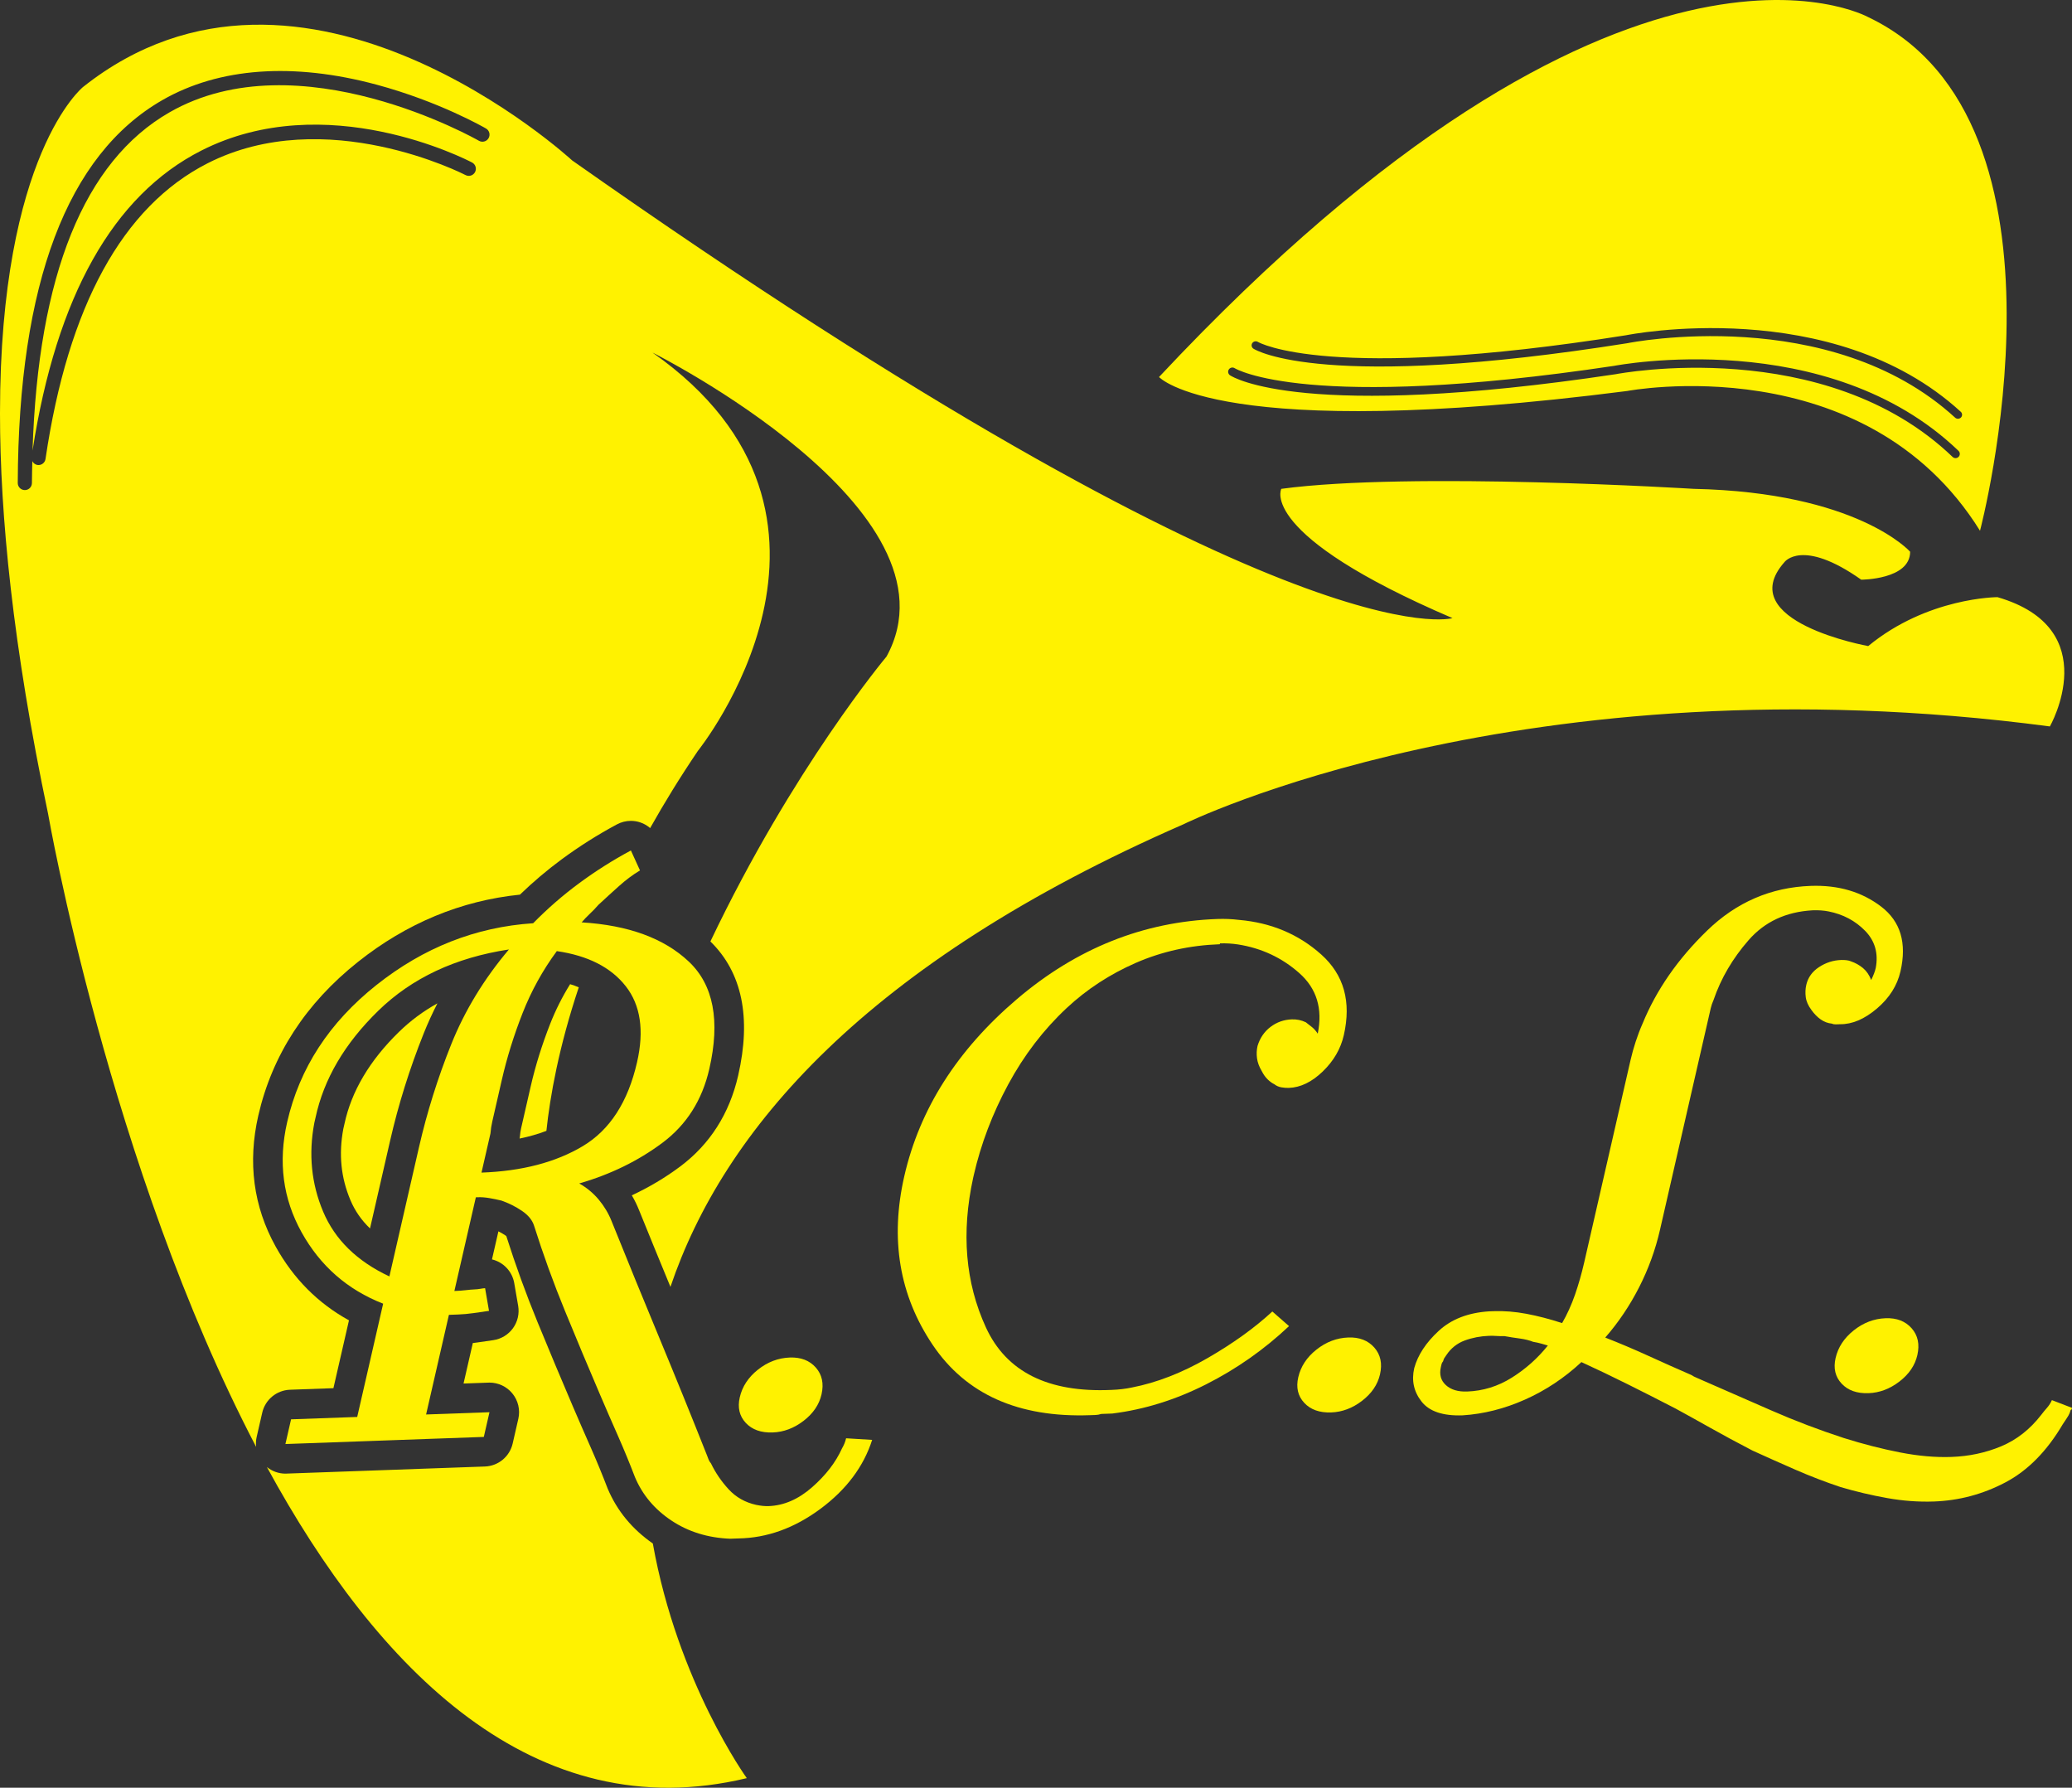
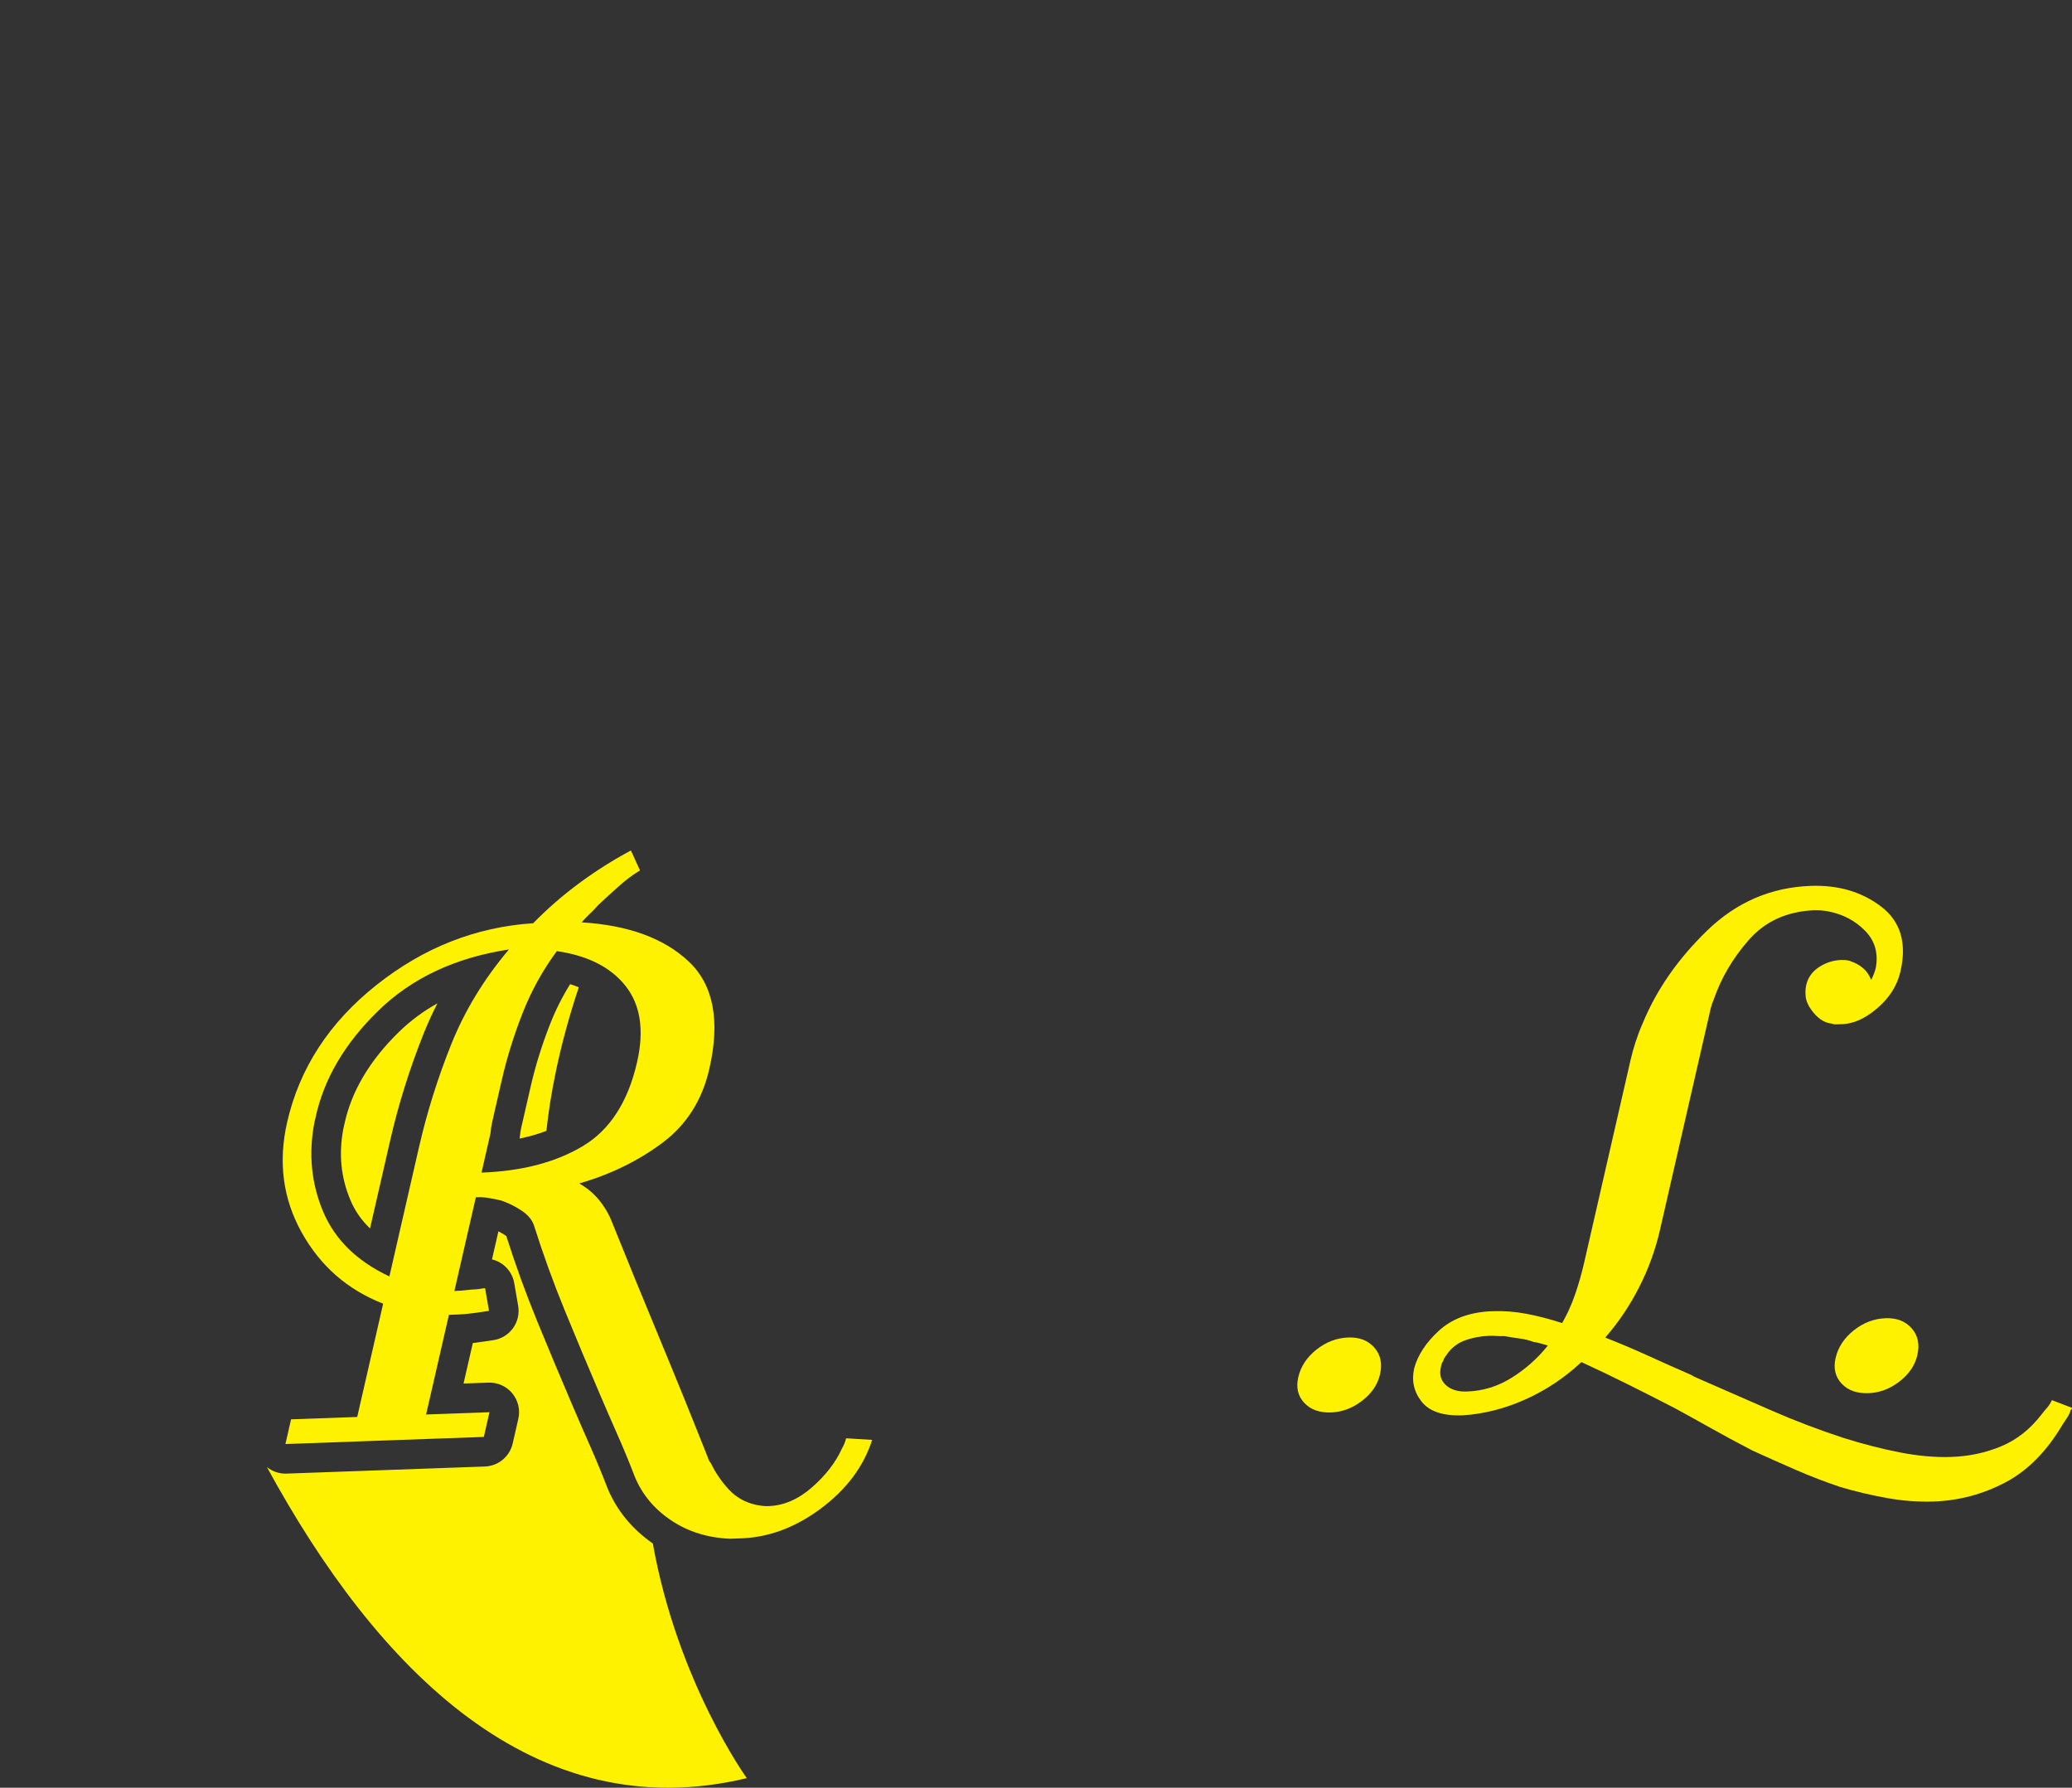
<svg xmlns="http://www.w3.org/2000/svg" version="1.1" id="Layer_1" x="0px" y="0px" viewBox="0 0 850.394 733.615" style="enable-background:new 0 0 850.394 733.615;" xml:space="preserve">
  <rect x="0" y="0" width="850.394" height="733.615" fill="#333333" stroke="none" />
  <style type="text/css">
	.st0{fill:#FFF200;}
</style>
  <g>
-     <path class="st0" d="M667.824,160.448c0,0,97.5-18.64,144.815,57.353    c0,0,44.45-167.757-45.881-210.772c0,0-100.369-55.919-291.067,147.684    C475.691,154.713,500.066,181.956,667.824,160.448z M513.961,140.81    c0.504-0.767,1.545-0.98,2.33-0.494c0.328,0.201,29.014,16.648,151.056-2.743    c0.766-0.157,84.611-16.908,137.399,31.408c0.683,0.625,0.716,1.67,0.08,2.337    c-0.335,0.347-0.785,0.523-1.236,0.523c-0.415,0-0.829-0.147-1.157-0.445    c-51.484-47.124-133.634-30.746-134.462-30.573    c-124.206,19.726-152.379,2.994-153.513,2.272    C513.674,142.6,513.452,141.574,513.961,140.81z M504.348,151.594    c0.536-0.796,1.611-1.015,2.411-0.491c0.365,0.231,29.764,17.916,155.789-0.983    c0.784-0.154,87.462-16.766,141.264,34.88c0.696,0.667,0.716,1.771,0.05,2.466    c-0.343,0.356-0.8,0.537-1.259,0.537c-0.434,0-0.868-0.163-1.208-0.487    c-52.502-50.402-137.397-34.135-138.247-33.961    c-128.318,19.256-157.148,1.236-158.314,0.459    C504.033,153.479,503.816,152.396,504.348,151.594z" />
    <path class="st0" d="M141.372,461.205l-0.469,2.042    c-1.942,10.413-0.984,19.981,2.921,29.239c1.842,4.378,4.504,8.233,8.04,11.614    l8.282-36.148c3.378-14.762,8.003-29.518,13.749-43.87    c1.675-4.177,3.55-8.295,5.629-12.347c-5.817,3.218-11.061,7.119-15.791,11.732    C151.743,435.14,144.222,447.837,141.372,461.205z" />
    <path class="st0" d="M210.411,592.363c-1.226,5.365-5.906,9.232-11.405,9.43    c0,0-81.726,2.924-81.868,2.924c-2.794,0-5.465-0.98-7.608-2.71    c45.368,83.271,109.696,148.591,196.97,127.67c0,0-28.41-39.324-38.567-96.295    c-8.415-5.838-14.683-13.384-18.532-22.525    c-2.277-5.918-4.545-11.426-6.881-16.72c-2.482-5.599-4.951-11.279-7.408-17.017    c-4.93-11.523-9.793-23.128-14.456-34.495    c-4.737-11.535-9.061-23.442-12.861-35.391c-0.096-0.075-0.23-0.175-0.406-0.297    c-0.895-0.607-1.841-1.159-2.833-1.644l-2.637,11.513    c4.621,1.105,8.299,4.867,9.141,9.747l1.607,9.3    c0.556,3.219-0.209,6.529-2.122,9.179c-1.913,2.653-4.813,4.419-8.048,4.904    c-2.105,0.315-4.269,0.628-6.496,0.942c-0.653,0.092-1.302,0.176-1.946,0.251    l-3.805,16.608c0,0,10.501-0.377,10.644-0.377c3.616,0,7.052,1.611,9.362,4.411    c2.406,2.909,3.323,6.772,2.478,10.45L210.411,592.363z" />
-     <path class="st0" d="M34.074,35.705c0,0-34.066,27.401-34.074,133.827v0.07    c0.003,41.651,5.221,95.4,19.735,164.339c0,0,25.123,144.562,85.389,259.806    c-0.126-1.29-0.122-2.597,0.175-3.891l2.323-10.136    c1.226-5.367,5.905-9.234,11.404-9.43l17.817-0.641l6.383-27.84    c-12.694-6.968-22.781-17.109-30.076-30.243    c-9.14-16.461-11.543-34.561-7.131-53.805    c5.679-24.789,19.448-46.004,40.919-63.056    c19.951-15.854,42.288-25.12,66.454-27.581    c5.382-5.202,11.124-10.061,17.117-14.485    c7.22-5.324,14.854-10.149,22.689-14.347c1.783-0.959,3.754-1.444,5.738-1.444    c1.31,0,2.62,0.213,3.884,0.641c1.495,0.503,2.844,1.309,4.016,2.316    c5.758-10.237,12.225-20.801,19.591-31.672c0,0,77.426-96.067-18.639-163.456    c0,0,129.044,64.523,96.065,124.742c0,0-38.405,45.744-72.287,116.918    c12.996,12.682,16.861,31.175,11.391,55.038    c-3.587,15.653-11.615,28.222-23.861,37.358    c-6.094,4.541-12.706,8.479-19.788,11.782c1.152,1.958,2.152,3.997,2.988,6.101    c4.234,10.51,8.563,20.982,12.872,31.463    c21.592-63.909,79.801-132.729,210.56-189.836c0,0,139.082-68.824,355.59-40.147    c0,0,22.94-40.147-21.509-53.051c0,0-28.676,0-53.051,20.073    c0,0-55.919-10.037-34.411-34.412c0,0,7.168-10.037,31.543,7.169    c0,0,20.074,0,20.074-11.47c0,0-21.507-24.376-88.896-25.809c0,0-116.141-7.169-169.192,0    c0,0-10.037,18.64,70.257,53.051c0,0-65.957,20.074-361.323-187.831    C234.81,65.816,124.405-35.985,34.074,35.705z M200.522,56.704    c-0.804,1.388-2.586,1.861-3.973,1.058c-0.733-0.427-73.918-42.118-126.988-11.659    C34.512,66.219,15.641,112.903,13.353,184.909    c9.804-63.276,33.072-104.715,69.237-123.098    c51.19-26.014,108.739,3.602,111.163,4.876c1.42,0.747,1.968,2.504,1.222,3.924    c-0.747,1.423-2.501,1.973-3.924,1.223c-0.569-0.293-57.383-29.492-105.863-4.821    c-34.867,17.744-57.243,58.567-66.509,121.34    c-0.214,1.445-1.455,2.484-2.873,2.484c-0.142,0-0.284-0.012-0.429-0.032    c-0.957-0.142-1.689-0.758-2.106-1.555c-0.067,2.973-0.157,5.909-0.169,8.966    c-0.005,1.603-1.306,2.897-2.907,2.897h-0.009    c-1.606-0.006-2.903-1.312-2.896-2.916C7.594,116.352,27.579,63.48,66.689,41.05    c23.24-13.331,53.614-15.514,87.83-6.318    c25.648,6.896,44.172,17.549,44.947,17.999    C200.855,53.537,201.328,55.313,200.522,56.704z" />
    <path class="st0" d="M225.784,420.202c-3.357,8.551-6.04,17.172-7.973,25.613    l-3.922,17.118c-0.243,1.046-0.402,2.084-0.473,3.081    c-0.033,0.402-0.084,0.803-0.151,1.201c3.924-0.799,7.581-1.862,10.992-3.159    c1.51-14.227,5.097-34.39,13.285-58.902c-1.126-0.47-2.287-0.915-3.551-1.291    C230.777,409.019,228.027,414.489,225.784,420.202z" />
    <path class="st0" d="M357.951,590.867l-10.694-0.658c-0.16,0.701-0.384,1.4-0.669,2.106    c-0.29,0.703-0.639,1.411-1.046,2.117c-2.543,5.639-6.613,10.923-12.234,15.863    c-5.617,4.935-11.573,7.521-17.853,7.746c-0.752,0.027-1.559-0.001-2.409-0.084    c-0.857-0.092-1.759-0.23-2.709-0.424c-4.508-0.998-8.259-3.116-11.255-6.357    c-2.997-3.244-5.425-6.797-7.281-10.656c-0.399-0.455-0.715-0.963-0.958-1.528    c-0.244-0.569-0.443-1.082-0.582-1.537    c-6.321-15.946-12.814-31.951-19.478-48.004    c-6.668-16.055-13.261-32.162-19.773-48.343    c-1.268-3.188-3.025-6.13-5.27-8.824c-2.252-2.689-4.924-4.903-8.013-6.643    c12.811-3.694,24.178-9.243,34.101-16.648    c9.92-7.4,16.35-17.512,19.286-30.328    c4.537-19.805,1.733-34.495-8.414-44.068    c-10.146-9.57-24.809-14.938-43.984-16.101c1.021-1.192,2.164-2.389,3.441-3.593    c1.265-1.196,2.417-2.393,3.439-3.59c2.847-2.639,5.685-5.23,8.507-7.755    c2.822-2.53,5.675-4.65,8.564-6.373l-3.734-8.188    c-7.394,3.966-14.458,8.438-21.207,13.415    c-6.748,4.981-13.053,10.466-18.912,16.447    c-23.535,1.54-44.978,9.993-64.324,25.358    c-19.355,15.374-31.561,34.124-36.631,56.255    c-3.737,16.315-1.765,31.38,5.911,45.199    c7.678,13.823,18.836,23.588,33.483,29.303l-10.649,46.483l-27.143,0.974    l-2.322,10.138l81.431-2.919l2.323-10.138l-26.013,0.932l9.366-40.889    c0.249-0.01,0.567-0.022,0.943-0.034c0.379-0.014,0.69-0.026,0.943-0.035    c0.247-0.008,0.566-0.02,0.942-0.033c0.378-0.014,0.69-0.024,0.942-0.034    c2.011-0.072,4.109-0.262,6.302-0.572c2.185-0.306,4.312-0.617,6.381-0.924    l-1.607-9.302c-0.509,0.019-1.147,0.102-1.928,0.244    c-0.781,0.146-1.677,0.235-2.679,0.271c-0.754,0.027-1.838,0.123-3.242,0.287    c-1.413,0.169-2.998,0.282-4.754,0.346l8.807-38.446l0.378-0.013l0.376-0.014    c1.508-0.055,3.099,0.059,4.781,0.35c1.675,0.285,3.344,0.631,4.998,1.032    c2.995,1.052,5.794,2.452,8.384,4.207c2.588,1.758,4.24,3.776,4.968,6.06    c3.756,11.882,7.997,23.575,12.717,35.072c4.716,11.505,9.514,22.946,14.385,34.323    c2.436,5.692,4.884,11.324,7.349,16.893c2.461,5.575,4.781,11.21,6.967,16.913    c3.064,7.28,8.06,13.227,14.984,17.832c6.922,4.604,14.952,7.09,24.094,7.455    c0.5-0.019,1.066-0.039,1.696-0.062c0.624-0.022,1.19-0.043,1.697-0.06    c11.757-0.194,22.965-4.233,33.624-12.123    C347.348,611.292,354.433,601.853,357.951,590.867z M185.173,428.597    c-5.541,13.837-9.933,27.857-13.189,42.068l-12.169,53.124    c-13.284-6.224-22.344-15.083-27.189-26.583    c-4.843-11.492-6.051-23.64-3.617-36.438c0.052-0.23,0.12-0.525,0.2-0.873    c0.079-0.349,0.172-0.755,0.28-1.223c3.377-15.834,11.964-30.468,25.763-43.906    c13.793-13.438,31.668-21.816,53.621-25.149    C198.611,401.769,190.709,414.764,185.173,428.597z M197.618,481.185    c0.586-2.56,1.187-5.18,1.801-7.863c0.614-2.678,1.241-5.418,1.882-8.215    c0.121-1.619,0.371-3.247,0.745-4.879c0.373-1.628,0.773-3.375,1.2-5.242    c0.268-1.165,0.521-2.272,0.762-3.322c0.239-1.046,0.492-2.148,0.759-3.318    c0.214-0.931,0.414-1.804,0.601-2.62c0.187-0.817,0.387-1.69,0.601-2.621    c2.081-9.089,4.918-18.205,8.505-27.346c3.59-9.14,8.275-17.625,14.06-25.46    c12.784,1.852,22.219,6.655,28.294,14.41c6.075,7.755,7.619,18.158,4.63,31.204    c-3.737,16.315-11.167,27.787-22.28,34.422    C228.057,476.973,214.205,480.59,197.618,481.185z" />
-     <path class="st0" d="M329.827,583.036c3.93-3.028,6.383-6.64,7.344-10.835    c1.014-4.425,0.229-8.095-2.34-11.009c-2.575-2.909-6.121-4.287-10.647-4.125    c-4.775,0.171-9.147,1.833-13.105,4.977c-3.963,3.148-6.448,6.935-7.461,11.36    c-0.962,4.195-0.145,7.689,2.457,10.484c2.598,2.794,6.288,4.106,11.064,3.935    C321.664,587.661,325.891,586.065,329.827,583.036z" />
-     <path class="st0" d="M538.458,421.474c-0.85-0.661-1.698-1.322-2.538-1.987    c-0.902-0.428-1.831-0.74-2.776-0.942c-0.958-0.19-1.933-0.277-2.938-0.241    c-3.269,0.117-6.187,1.15-8.745,3.088c-2.565,1.942-4.35,4.549-5.341,7.818    c-0.374,1.633-0.45,3.307-0.218,5.032c0.223,1.728,0.88,3.495,1.962,5.302    c0.68,1.363,1.487,2.494,2.402,3.384c0.919,0.891,1.825,1.553,2.727,1.981    c0.84,0.662,1.803,1.094,2.883,1.284c1.079,0.193,2.118,0.269,3.123,0.233    c4.773-0.171,9.398-2.415,13.886-6.737c4.478-4.321,7.359-9.278,8.639-14.867    c3.15-13.748,0.067-24.788-9.239-33.122    c-9.31-8.33-20.563-13.068-33.762-14.214c-1.456-0.175-2.924-0.298-4.401-0.363    c-1.482-0.06-2.978-0.064-4.486-0.01c-30.414,1.091-57.857,12.073-82.327,32.934    c-24.473,20.869-39.857,45.051-46.155,72.542    c-5.925,25.863-2.052,48.95,11.618,69.258    c13.667,20.308,35.207,29.936,64.613,28.881c0.752-0.026,1.509-0.054,2.26-0.08    c0.752-0.027,1.536-0.169,2.341-0.43c0.756-0.027,1.508-0.054,2.265-0.081    c0.752-0.027,1.504-0.055,2.261-0.082c13.083-1.624,25.899-5.609,38.445-11.953    c12.544-6.34,23.905-14.317,34.087-23.924l-6.854-5.994    c-7.281,6.732-16.158,13.116-26.636,19.153    c-10.484,6.038-20.81,10.049-30.986,12.029    c-1.314,0.279-2.674,0.503-4.08,0.667c-1.412,0.169-2.866,0.274-4.375,0.328    c-25.943,1.166-43.114-7.407-51.505-25.708    c-8.396-18.3-10.13-38.751-5.2-61.344c0.052-0.229,0.091-0.402,0.12-0.525    c0.026-0.115,0.066-0.287,0.119-0.521c2.935-12.813,7.65-25.233,14.142-37.255    c6.49-12.016,14.492-22.468,24.011-31.363    c8.236-7.687,17.693-13.858,28.356-18.52    c10.663-4.657,22.155-7.209,34.472-7.65l0.08-0.35    c1.256-0.044,2.494-0.027,3.728,0.042c1.229,0.074,2.442,0.202,3.65,0.386    c9.623,1.51,18.016,5.422,25.165,11.752c7.15,6.329,9.674,14.618,7.578,24.859    C540.091,423.039,539.297,422.14,538.458,421.474z" />
    <path class="st0" d="M546.351,579.605c4.525-0.162,8.752-1.758,12.688-4.787    c3.933-3.028,6.383-6.64,7.344-10.835c1.013-4.425,0.231-8.095-2.34-11.009    c-2.575-2.909-6.121-4.287-10.647-4.125c-4.773,0.171-9.147,1.833-13.105,4.977    c-3.964,3.148-6.445,6.934-7.459,11.36c-0.962,4.195-0.147,7.689,2.455,10.484    C537.885,578.464,541.577,579.776,546.351,579.605z" />
    <path class="st0" d="M840.104,577.741c-0.841,0.951-1.621,1.906-2.339,2.855    c-4.599,5.94-10.067,10.241-16.415,12.897c-6.338,2.652-13.157,4.113-20.439,4.373    c-6.538,0.235-13.567-0.384-21.077-1.847c-7.518-1.463-15.235-3.441-23.133-5.927    c-10.214-3.336-20.071-7.083-29.585-11.249    c-9.516-4.161-18.919-8.274-28.203-12.334c-0.903-0.428-1.756-0.804-2.552-1.121    c-0.805-0.317-1.518-0.693-2.171-1.134c-5.898-2.562-11.774-5.179-17.637-7.86    c-5.871-2.678-11.783-5.179-17.724-7.513c5.403-6.197,10.03-13.062,13.879-20.6    c3.841-7.533,6.7-15.376,8.569-23.534c3.308-14.443,6.644-29.008,10.007-43.686    c3.363-14.679,6.726-29.362,10.089-44.04c0.266-1.16,0.52-2.272,0.76-3.318    c0.241-1.05,0.616-2.158,1.141-3.336c3.027-8.886,7.838-17.092,14.422-24.609    c6.583-7.513,15.298-11.58,26.164-12.201l0.38-0.015    c1-0.035,2.057-0.016,3.163,0.058c1.104,0.083,2.127,0.217,3.083,0.41    c5.962,1.174,10.961,3.829,15,7.956c4.037,4.134,5.495,9.223,4.356,15.268    c-0.161,0.701-0.396,1.462-0.707,2.279c-0.32,0.825-0.706,1.705-1.166,2.641    c-0.776-2.05-1.903-3.682-3.361-4.903c-1.468-1.217-3.125-2.141-4.973-2.771    c-0.46-0.211-1.04-0.362-1.764-0.453c-0.736-0.087-1.473-0.123-2.225-0.095    c-3.274,0.117-6.297,1.092-9.086,2.925c-2.789,1.832-4.531,4.266-5.225,7.293    c-0.374,1.631-0.442,3.31-0.214,5.035c0.218,1.725,1.007,3.491,2.342,5.29    c1.13,1.578,2.39,2.859,3.786,3.85c1.398,0.987,2.94,1.571,4.657,1.737    c0.441,0.22,0.981,0.314,1.609,0.292c0.628-0.023,1.194-0.042,1.699-0.061    c4.972,0.054,10.019-2.096,15.119-6.436c5.112-4.344,8.33-9.426,9.665-15.254    c2.668-11.649,0.028-20.507-7.935-26.578c-7.956-6.069-17.591-8.904-28.898-8.499    c-16.342,0.585-30.511,6.704-42.523,18.34    c-12.017,11.642-20.857,24.377-26.516,38.214    c-1.042,2.349-1.979,4.81-2.813,7.378c-0.84,2.576-1.524,5.029-2.058,7.356    c-3.15,13.751-6.312,27.556-9.486,41.415    c-3.177,13.866-6.366,27.786-9.568,41.767c-1.069,4.663-2.334,9.093-3.795,13.307    c-1.47,4.214-3.226,8.088-5.282,11.628c-5.104-1.664-9.987-2.934-14.648-3.808    c-4.656-0.874-9.13-1.23-13.398-1.077c-0.252,0.009-0.509,0.019-0.757,0.027    c-0.252,0.009-0.438,0.016-0.562,0.02c-0.133,0.005-0.318,0.012-0.566,0.02    c-8.601,0.54-15.505,3.212-20.722,8.02c-5.213,4.812-8.563,9.899-10.039,15.269    c-1.175,5.126-0.167,9.71,3.018,13.753c3.184,4.048,8.796,5.925,16.843,5.636    c8.596-0.54,17.127-2.692,25.599-6.462c8.463-3.768,16.18-8.898,23.155-15.387    c6.092,2.787,12.379,5.795,18.869,9.028c6.482,3.233,13.079,6.576,19.763,10.034    c3.988,2.168,8.684,4.77,14.102,7.816c5.402,3.041,11.228,6.184,17.47,9.425    c5.633,2.573,11.519,5.189,17.637,7.862c6.119,2.668,12.306,5.046,18.558,7.132    c6.305,1.857,12.691,3.361,19.158,4.515c6.467,1.151,12.836,1.619,19.127,1.394    c10.299-0.37,20.057-2.973,29.272-7.811    c9.2-4.836,17.071-12.803,23.605-23.897c1.126-1.66,1.897-2.842,2.313-3.548    c0.409-0.711,0.692-1.412,0.852-2.11c0.055-0.238,0.204-0.357,0.461-0.366    c0.054-0.234,0.107-0.468,0.16-0.697l-8.251-3.17    C841.629,575.719,840.947,576.784,840.104,577.741z M620.471,565.334    c-5.672,3.561-11.778,5.45-18.312,5.686c-3.77,0.134-6.689-0.742-8.747-2.632    c-2.061-1.887-2.743-4.348-2.048-7.378c0.106-0.468,0.2-0.874,0.28-1.227    c0.08-0.348,0.296-0.755,0.66-1.236c0.107-0.464,0.259-0.875,0.466-1.228    c0.204-0.353,0.487-0.767,0.847-1.244c1.897-2.841,4.408-4.839,7.542-5.993    c3.129-1.149,6.452-1.789,9.972-1.915c1.005-0.036,2.062-0.013,3.163,0.062    c1.106,0.078,2.16,0.093,3.168,0.056c2.153,0.391,4.26,0.714,6.317,0.987    c2.051,0.276,3.883,0.726,5.482,1.365c1.203,0.188,2.331,0.437,3.384,0.745    c1.049,0.309,1.923,0.569,2.627,0.771    C631.081,557.389,626.146,561.788,620.471,565.334z" />
    <path class="st0" d="M773.934,540.942c-4.777,0.172-9.146,1.833-13.104,4.977    c-3.964,3.148-6.45,6.935-7.464,11.36c-0.961,4.196-0.142,7.69,2.46,10.485    c2.598,2.793,6.285,4.106,11.064,3.934c4.525-0.162,8.751-1.758,12.688-4.787    c3.933-3.028,6.383-6.639,7.344-10.835c1.013-4.425,0.23-8.095-2.34-11.009    C782.006,542.158,778.461,540.78,773.934,540.942z" />
  </g>
</svg>